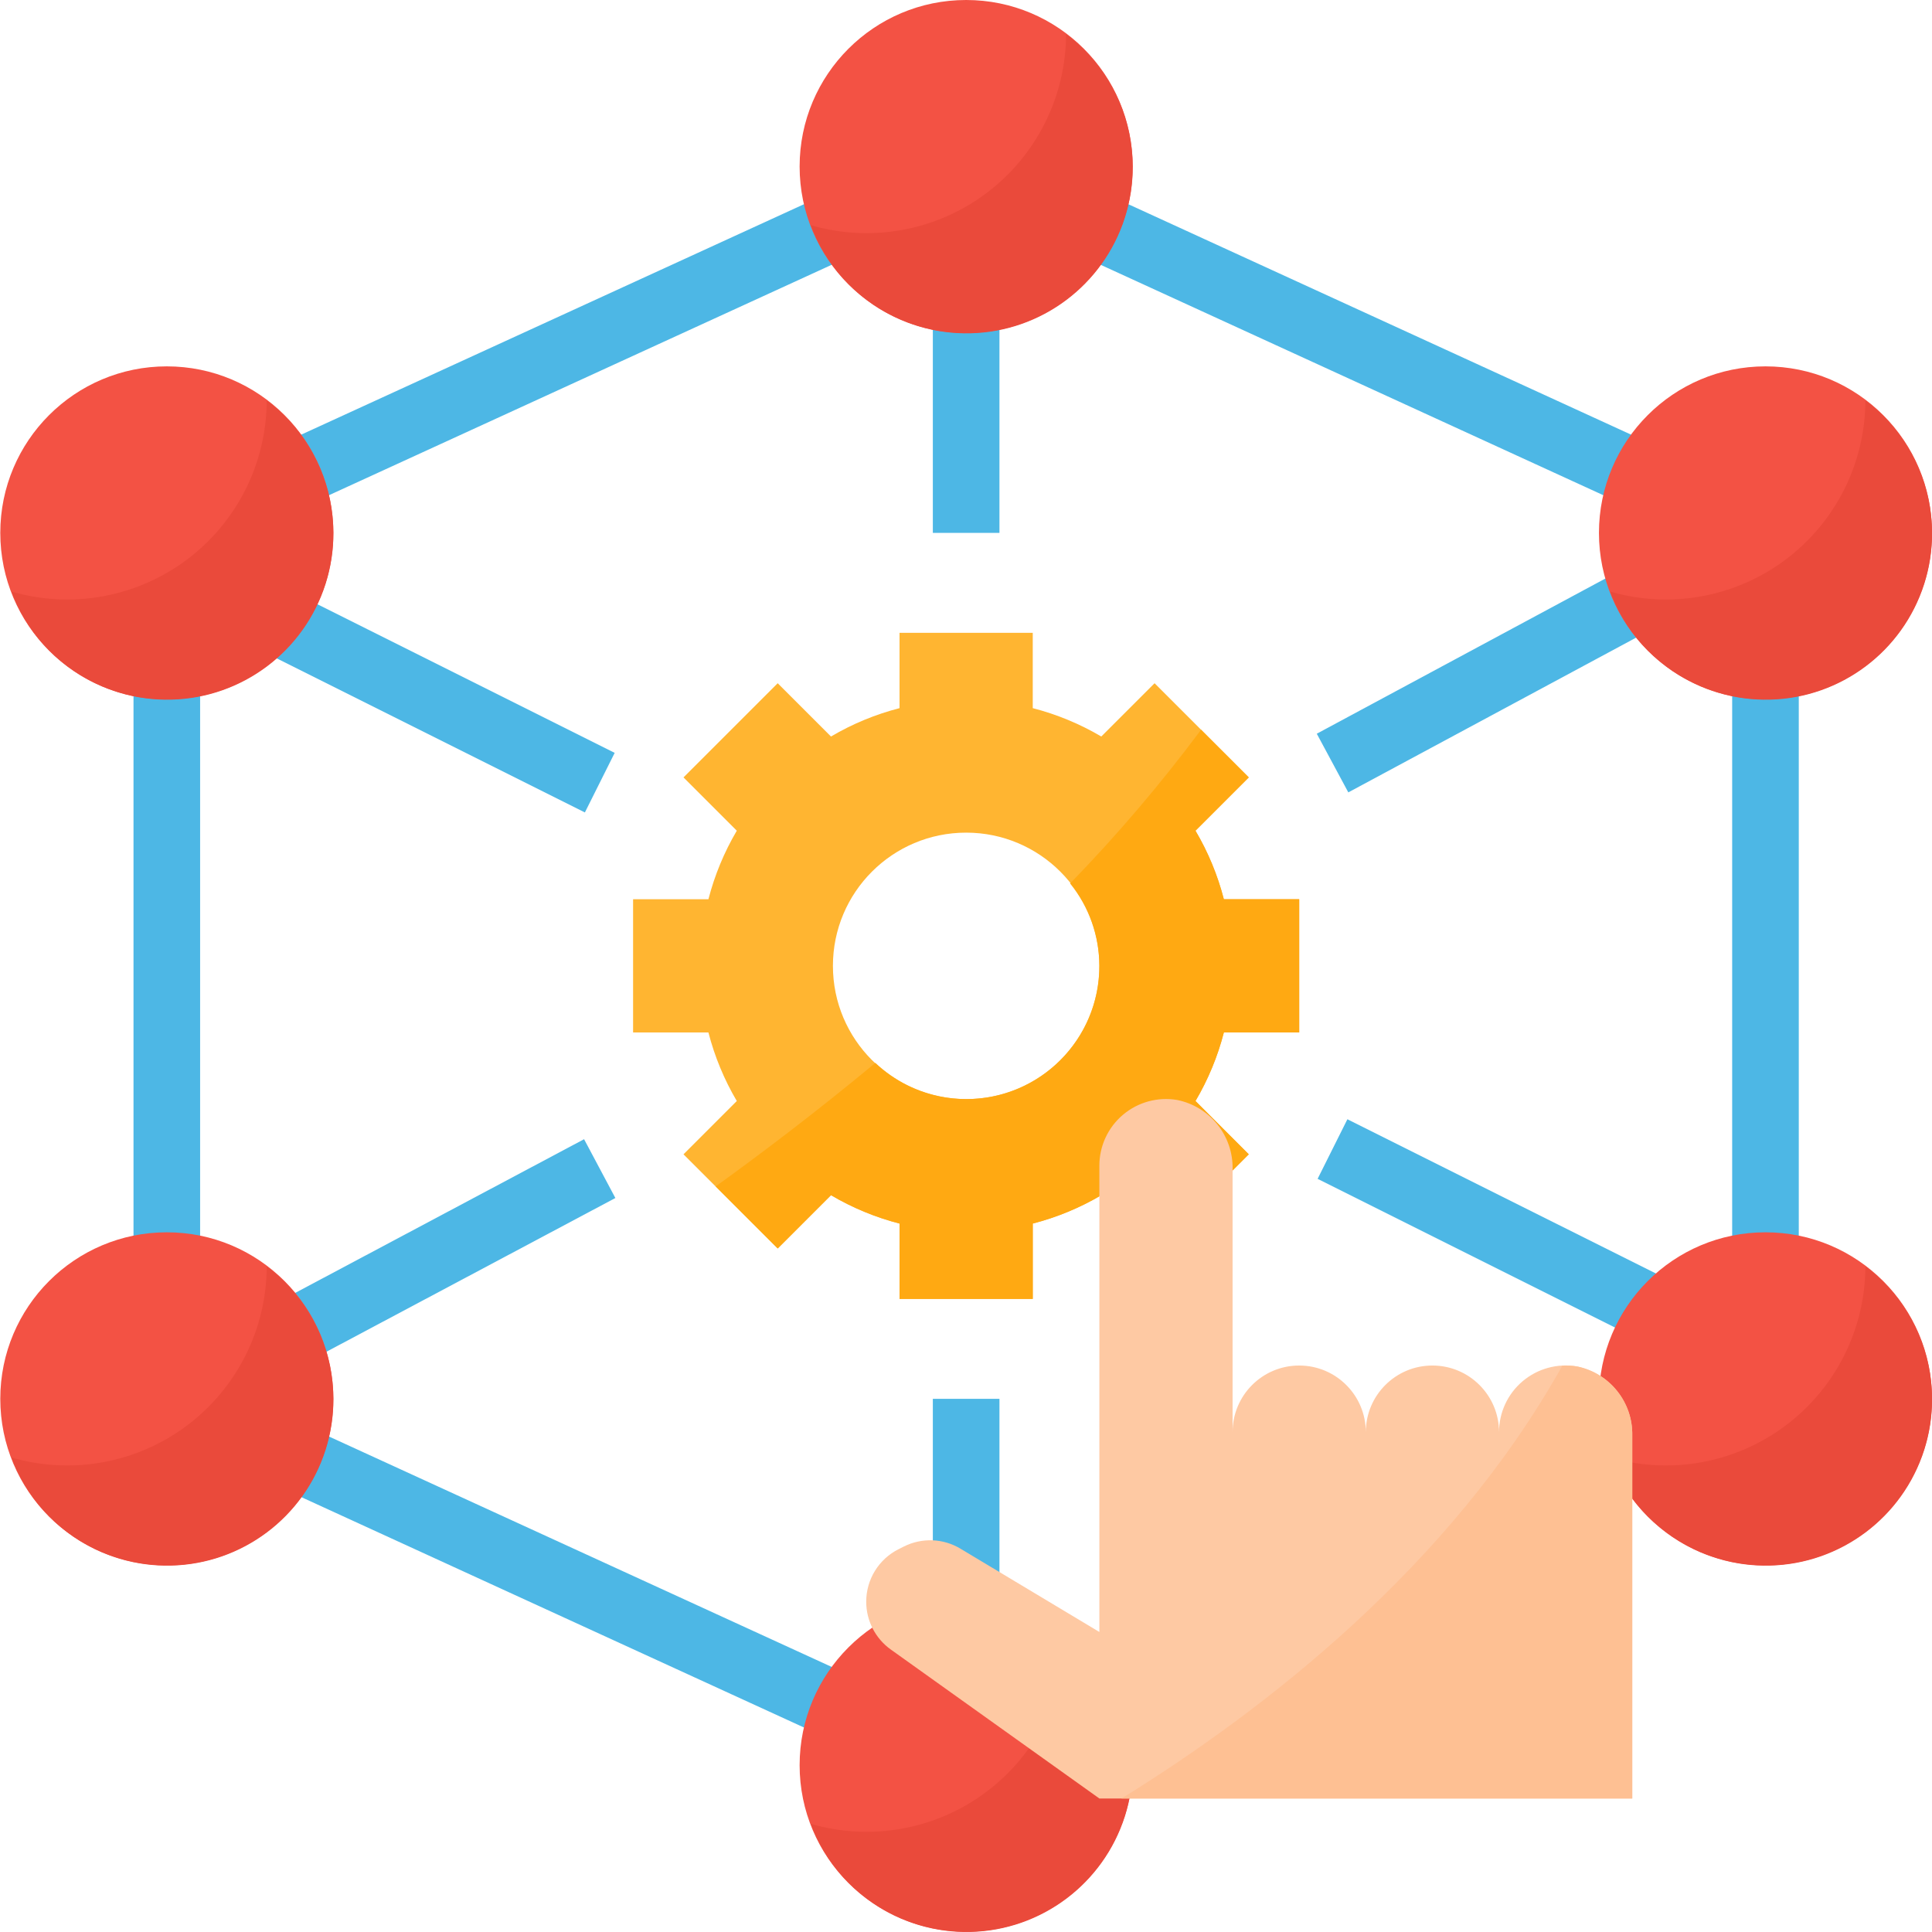
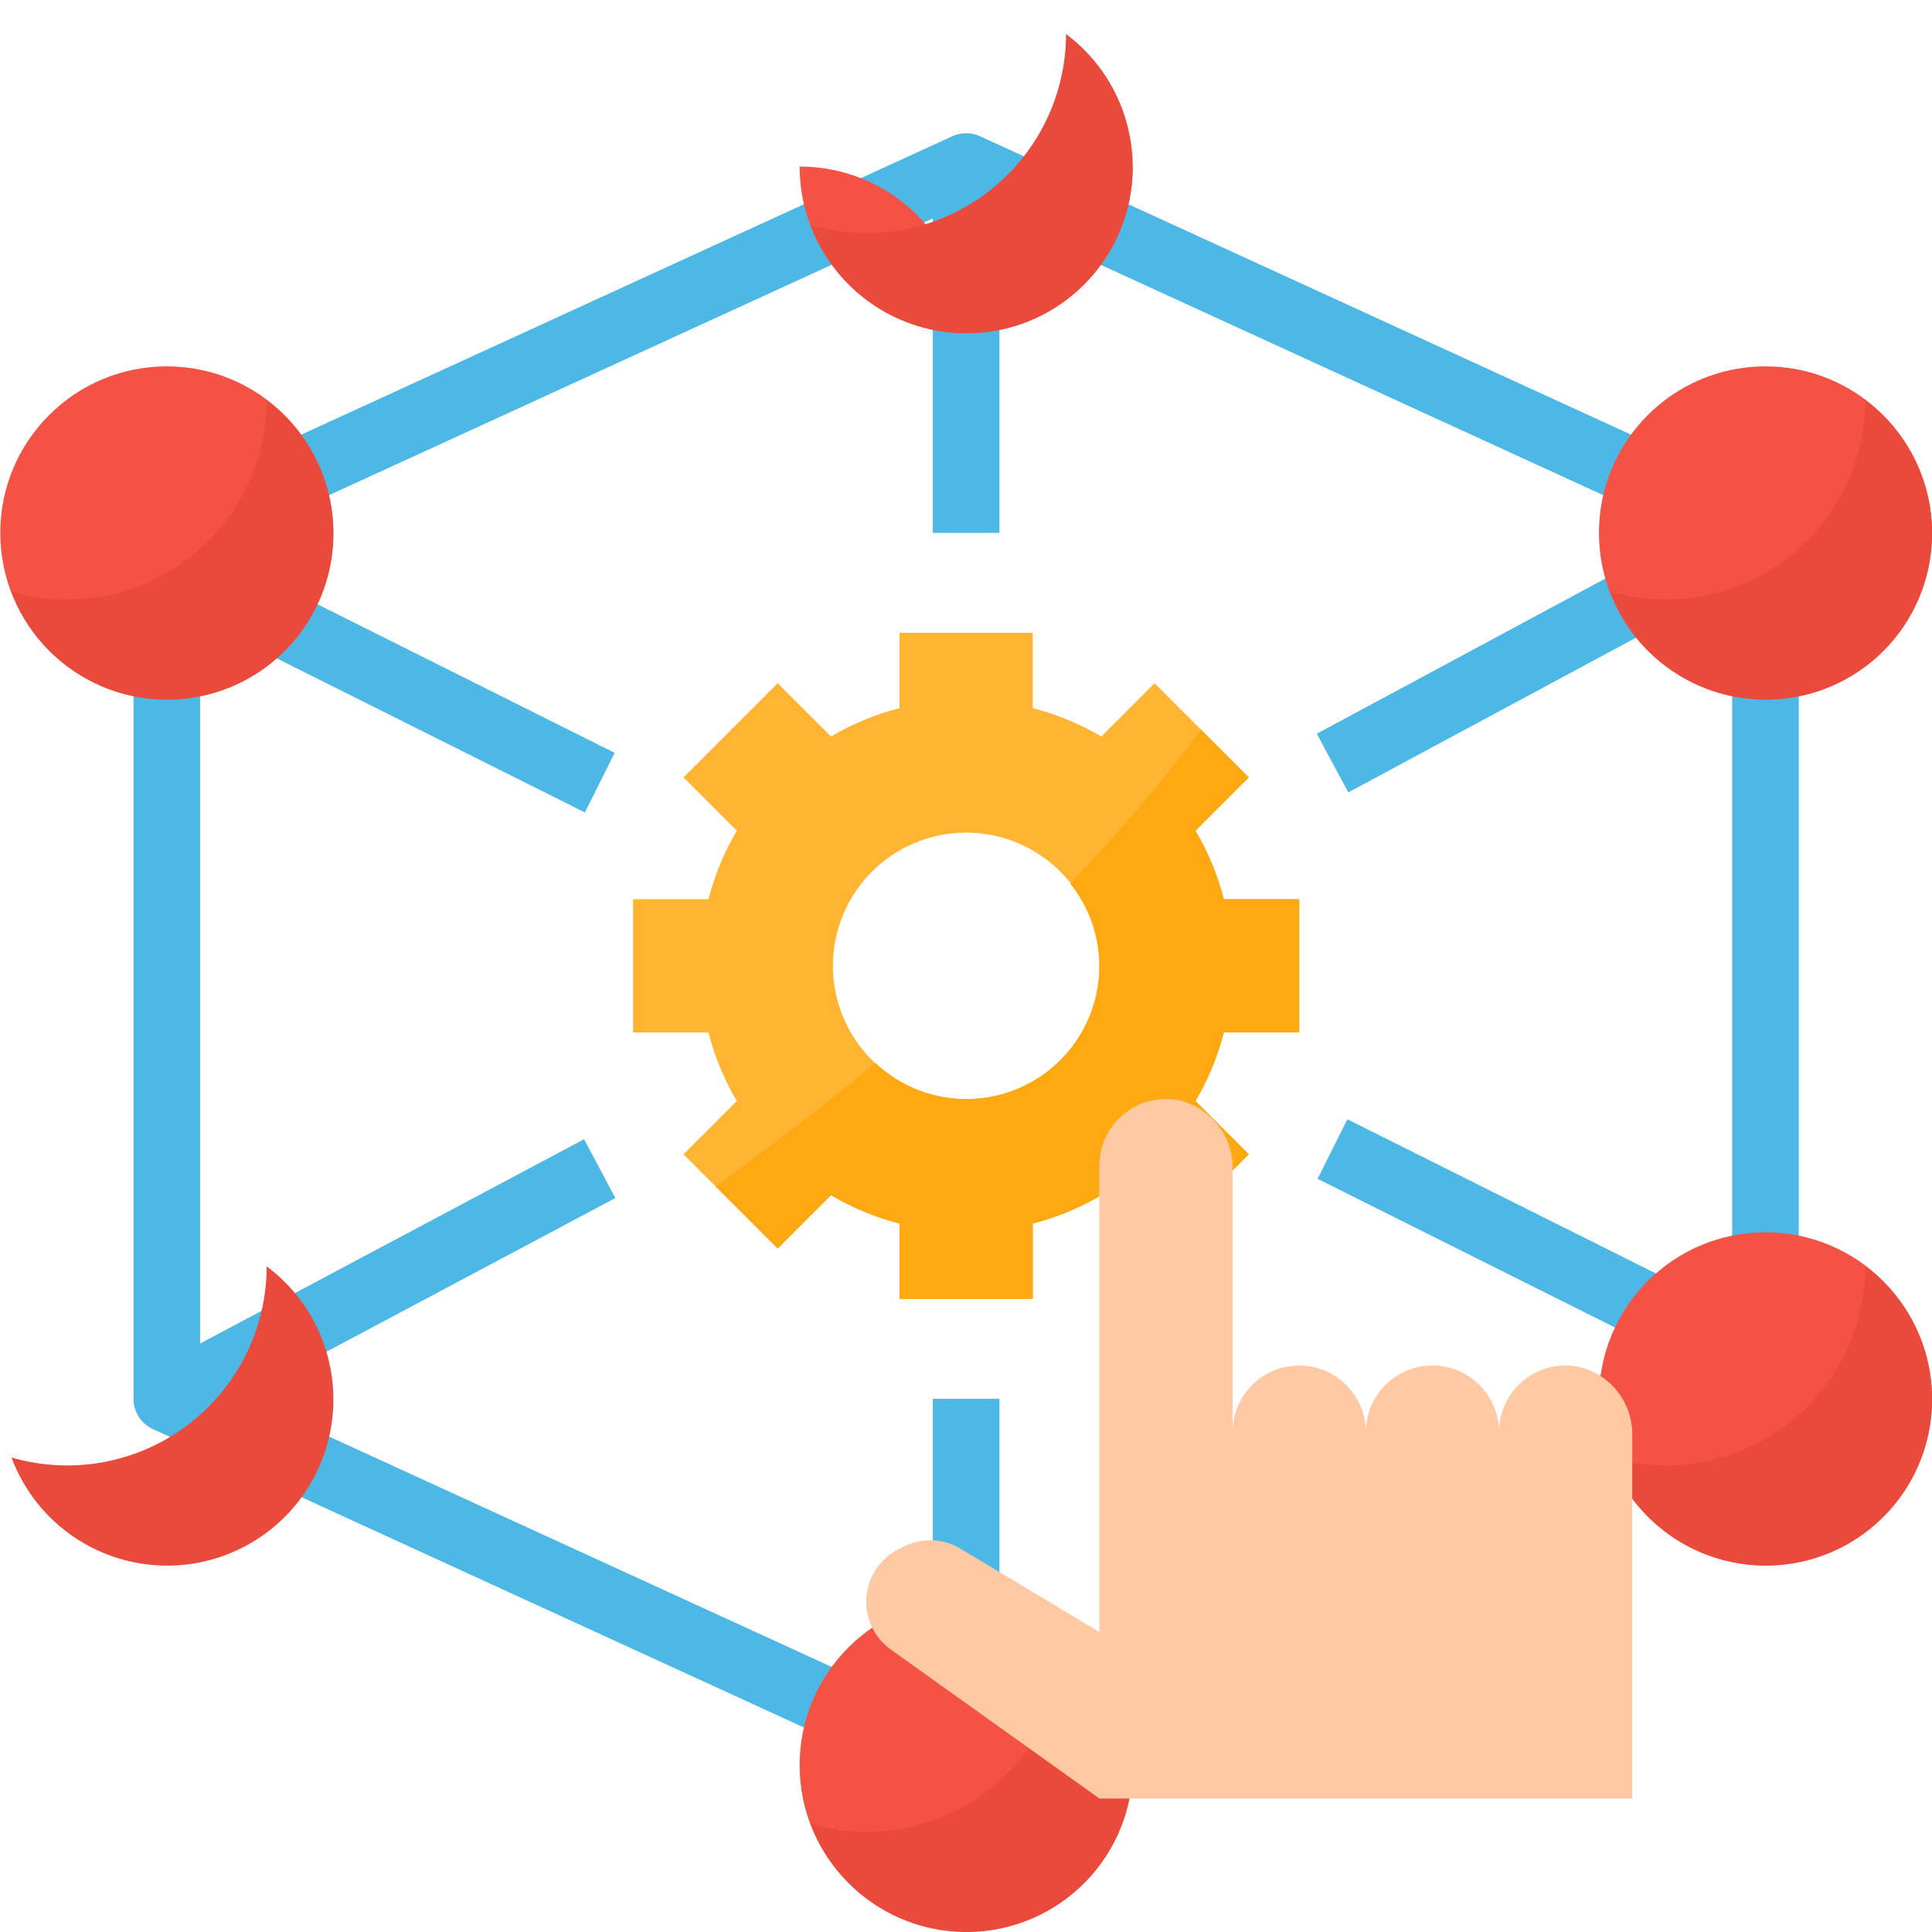
<svg xmlns="http://www.w3.org/2000/svg" height="464pt" viewBox="0 0 464 464.067" width="464pt">
  <g fill="#4db7e5">
    <path d="m316.457 283.156 7.156-14.312 103.996 51.996-7.156 14.312zm0 0" />
    <path d="m52.461 151.152 7.156-14.309 87.996 43.996-7.156 14.312zm0 0" />
    <path d="m316.258 176.238 87.98-47.309 7.578 14.094-87.984 47.309zm0 0" />
    <path d="m36.289 328.961 103.973-55.324 7.516 14.125-103.973 55.324zm0 0" />
    <path d="m224.035 336h16v64h-16zm0 0" />
    <path d="m224.035 48h16v80h-16zm0 0" />
    <path d="m232.035 432c-1.152 0-2.293-.25-3.336-.727l-192-88c-2.844-1.305-4.668-4.145-4.664-7.273v-208c-.004-3.129 1.82-5.969 4.664-7.273l192-88c2.117-.969 4.551-.969 6.672 0l192 88c2.84 1.305 4.664 4.145 4.664 7.273v208c0 3.129-1.824 5.969-4.664 7.273l-192 88c-1.047.477-2.188.727-3.336.727zm-184-101.137 184 84.336 184-84.336v-197.727l-184-84.336-184 84.336zm0 0" />
  </g>
  <path d="m272.035 424c0 22.09-17.91 40-40 40-22.094 0-40-17.91-40-40s17.906-40 40-40c22.09 0 40 17.91 40 40zm0 0" fill="#f35244" />
  <path d="m256.035 392.176c-.031 15.062-7.137 29.234-19.195 38.262-12.059 9.031-27.656 11.863-42.117 7.652 5.941 15.945 21.344 26.371 38.355 25.965 17.016-.406 31.902-11.551 37.078-27.762 5.176-16.215-.492-33.926-14.121-44.117zm0 0" fill="#ea4a3b" />
-   <path d="m80.035 336c0 22.09-17.91 40-40 40-22.094 0-40-17.91-40-40s17.906-40 40-40c22.09 0 40 17.91 40 40zm0 0" fill="#f35244" />
  <path d="m64.035 304.176c-.031 15.062-7.137 29.234-19.195 38.262-12.059 9.031-27.656 11.863-42.117 7.652 5.941 15.945 21.344 26.371 38.355 25.965 17.016-.406 31.902-11.551 37.078-27.762 5.176-16.215-.492-33.926-14.121-44.117zm0 0" fill="#ea4a3b" />
  <path d="m464.035 336c0 22.09-17.91 40-40 40-22.094 0-40-17.91-40-40s17.906-40 40-40c22.09 0 40 17.91 40 40zm0 0" fill="#f35244" />
  <path d="m448.035 304.176c-.031 15.062-7.137 29.234-19.195 38.262-12.059 9.031-27.656 11.863-42.117 7.652 5.941 15.945 21.344 26.371 38.355 25.965 17.016-.406 31.902-11.551 37.078-27.762 5.176-16.215-.492-33.926-14.121-44.117zm0 0" fill="#ea4a3b" />
  <path d="m312.035 248v-32h-18.098c-1.488-5.781-3.785-11.32-6.816-16.465l12.801-12.801-22.625-22.621-12.801 12.797c-5.141-3.031-10.684-5.324-16.461-6.812v-18.098h-32v18.098c-5.781 1.488-11.324 3.781-16.465 6.812l-12.801-12.797-22.625 22.621 12.801 12.801c-3.031 5.145-5.324 10.684-6.816 16.465h-18.094v32h18.094c1.492 5.781 3.785 11.32 6.816 16.465l-12.801 12.801 22.625 22.621 12.801-12.797c5.141 3.031 10.684 5.324 16.465 6.812v18.098h32v-18.098c5.777-1.488 11.32-3.781 16.461-6.812l12.801 12.797 22.625-22.621-12.801-12.801c3.031-5.145 5.328-10.684 6.816-16.465zm-80 16c-17.676 0-32-14.328-32-32s14.324-32 32-32c17.672 0 32 14.328 32 32s-14.328 32-32 32zm0 0" fill="#ffb531" />
-   <path d="m272.035 40c0 22.09-17.91 40-40 40-22.094 0-40-17.91-40-40s17.906-40 40-40c22.09 0 40 17.91 40 40zm0 0" fill="#f35244" />
+   <path d="m272.035 40c0 22.09-17.91 40-40 40-22.094 0-40-17.91-40-40c22.09 0 40 17.91 40 40zm0 0" fill="#f35244" />
  <path d="m256.035 8.176c-.031 15.062-7.137 29.234-19.195 38.262-12.059 9.031-27.656 11.863-42.117 7.652 5.941 15.945 21.344 26.371 38.355 25.965 17.016-.406 31.902-11.551 37.078-27.762 5.176-16.215-.492-33.926-14.121-44.117zm0 0" fill="#ea4a3b" />
  <path d="m464.035 128c0 22.09-17.91 40-40 40-22.094 0-40-17.91-40-40s17.906-40 40-40c22.09 0 40 17.91 40 40zm0 0" fill="#f35244" />
  <path d="m448.035 96.176c-.031 15.062-7.137 29.234-19.195 38.262-12.059 9.031-27.656 11.863-42.117 7.652 5.941 15.945 21.344 26.371 38.355 25.965 17.016-.406 31.902-11.551 37.078-27.762 5.176-16.215-.492-33.926-14.121-44.117zm0 0" fill="#ea4a3b" />
  <path d="m80.035 128c0 22.09-17.91 40-40 40-22.094 0-40-17.91-40-40s17.906-40 40-40c22.09 0 40 17.91 40 40zm0 0" fill="#f35244" />
  <path d="m64.035 96.176c-.031 15.062-7.137 29.234-19.195 38.262-12.059 9.031-27.656 11.863-42.117 7.652 5.941 15.945 21.344 26.371 38.355 25.965 17.016-.406 31.902-11.551 37.078-27.762 5.176-16.215-.492-33.926-14.121-44.117zm0 0" fill="#ea4a3b" />
  <path d="m287.121 199.535 12.801-12.801-11.457-11.453c-9.668 12.98-20.176 25.316-31.457 36.926 4.527 5.605 7.004 12.59 7.027 19.793.035 12.75-7.523 24.301-19.227 29.371-11.699 5.07-25.297 2.688-34.574-6.059-14.152 11.734-27.441 21.785-38.359 29.664l14.902 14.902 12.801-12.801c5.137 3.035 10.676 5.332 16.457 6.824v18.098h32v-18.098c5.777-1.488 11.32-3.781 16.461-6.812l12.801 12.797 22.625-22.621-12.801-12.801c3.031-5.145 5.328-10.684 6.816-16.465h18.098v-32h-18.098c-1.488-5.781-3.785-11.32-6.816-16.465zm0 0" fill="#ffa912" />
  <path d="m378.723 328.215c-4.648-.793-9.41.508-13.012 3.551-3.605 3.043-5.68 7.52-5.676 12.234 0-8.836-7.164-16-16-16-8.84 0-16 7.164-16 16 0-8.836-7.164-16-16-16-8.84 0-16 7.164-16 16v-63.145c.176-8.039-5.434-15.047-13.312-16.641-4.648-.793-9.41.508-13.012 3.551-3.605 3.043-5.68 7.52-5.676 12.234v112l-33.355-20c-4.141-2.496-9.273-2.695-13.598-.527l-1.258.633c-4.777 2.395-7.793 7.277-7.789 12.621-.004 4.562 2.195 8.848 5.91 11.496l50.09 35.777h128v-87.145c.176-8.039-5.434-15.047-13.312-16.641zm0 0" fill="#fec9a3" />
-   <path d="m378.723 328.215c-1.156-.18-2.324-.238-3.488-.176-27.008 48.367-72 83.016-105.891 103.961h122.691v-87.145c.176-8.039-5.434-15.047-13.312-16.641zm0 0" fill="#fec093" />
</svg>